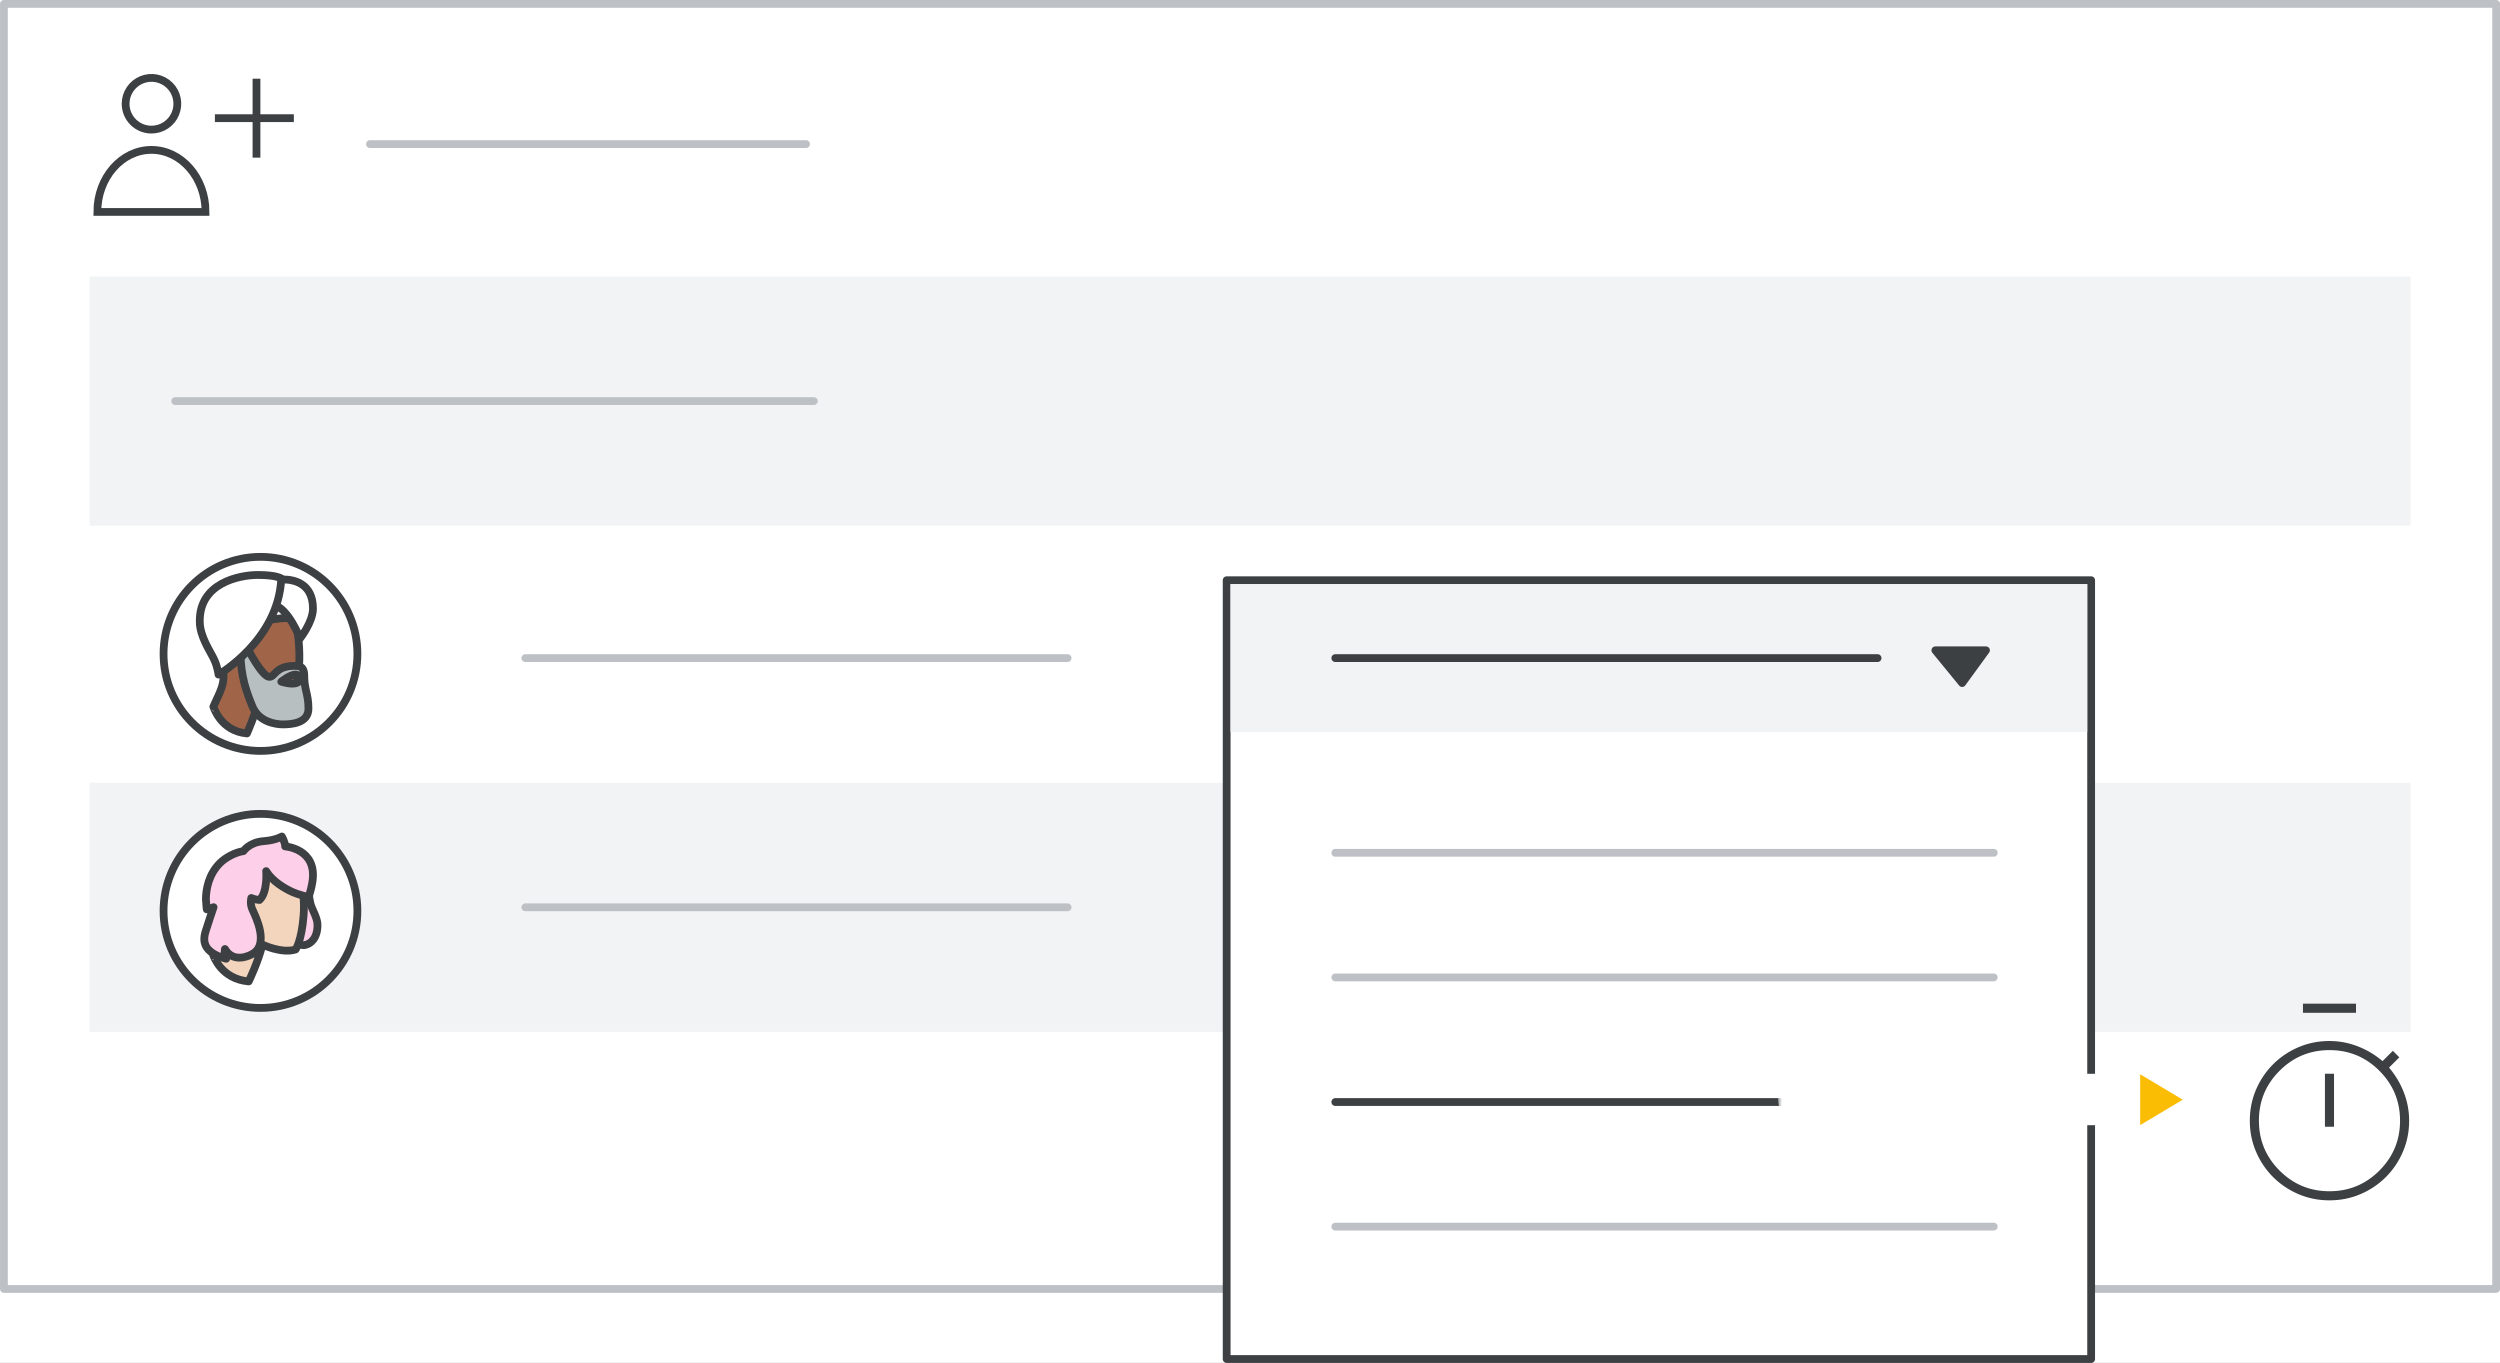
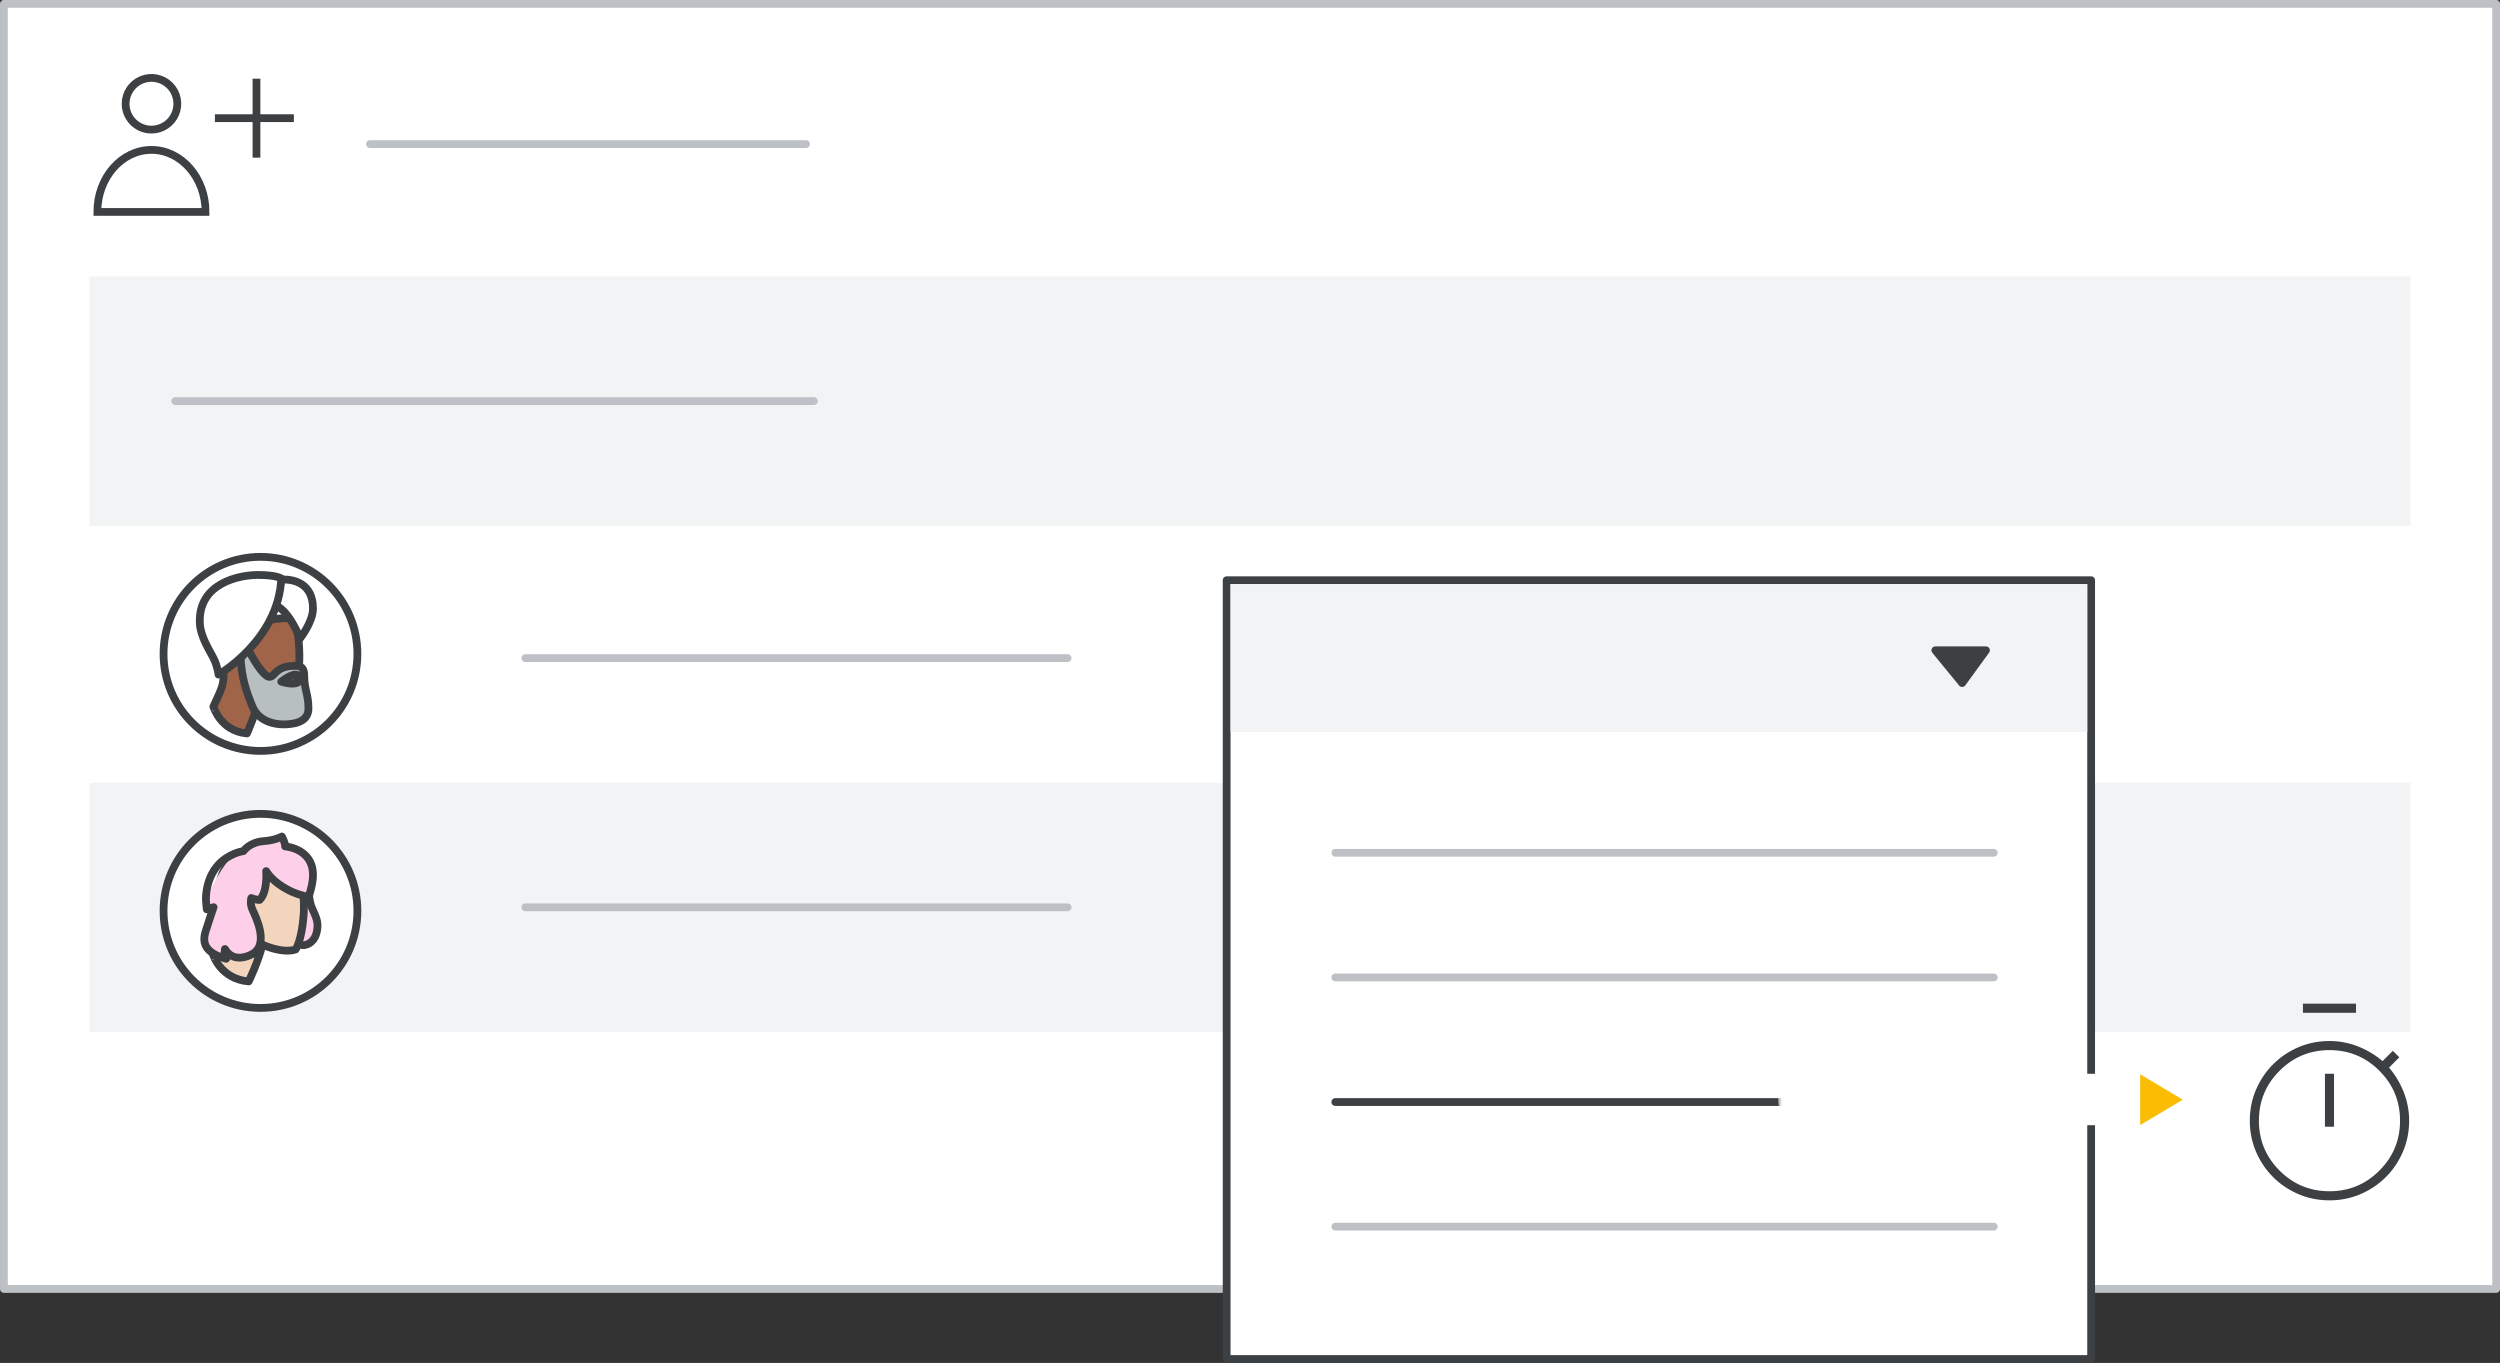
<svg xmlns="http://www.w3.org/2000/svg" width="321" height="175" viewBox="0 0 321 175" fill="none">
  <rect x="0" y="0" width="321" height="175" fill="#333333" stroke="none" />
  <g id="share-set-expiration" clip-path="url(#clip0_2_80203)">
-     <rect width="321" height="175" fill="white" />
    <rect id="background" x="0.503" y="0.5" width="320.791" height="165" fill="white" />
    <rect id="gray" x="11.503" y="35.5" width="298" height="32" fill="#F1F3F4" />
    <rect id="gray copy 2" x="11.503" y="100.5" width="298" height="32" fill="#F1F3F4" />
    <path id="Path" d="M19.449 16.643C20.794 16.643 22.005 15.833 22.519 14.591C23.032 13.349 22.747 11.919 21.795 10.97C20.844 10.021 19.414 9.739 18.173 10.255C16.932 10.772 16.125 11.986 16.128 13.33C16.128 14.21 16.478 15.054 17.101 15.675C17.724 16.297 18.569 16.645 19.449 16.643Z" fill="white" stroke="#3C4043" stroke-linecap="round" stroke-linejoin="round" />
    <path id="Path_2" d="M19.449 19.247C15.612 19.247 12.5 22.819 12.5 27.212H26.391C26.391 22.819 23.279 19.247 19.449 19.247Z" fill="white" stroke="#3C4043" />
    <g id="Group 38">
      <path id="Line 9" d="M32.932 10.605V19.742" stroke="#3C4043" stroke-linecap="square" />
      <path id="Line 10" d="M28.094 15.173H37.231" stroke="#3C4043" stroke-linecap="square" />
    </g>
    <path id="line" d="M47.5 18.5H103.5" stroke="#BDC1C6" stroke-linecap="round" />
    <path id="line copy" d="M22.5 51.5H104.5" stroke="#BDC1C6" stroke-linecap="round" />
    <rect id="border" x="0.503" y="0.5" width="320" height="165" stroke="#BDC1C6" stroke-linejoin="round" />
    <g id="popup">
      <rect id="popup1" x="157.503" y="74.5" width="111" height="100" fill="white" stroke="#3C4043" stroke-linejoin="round" />
      <rect id="popup2 copy 2" x="158" y="75" width="110" height="19" fill="#F1F3F4" />
      <path id="Line" d="M171.452 109.5H256" stroke="#BDC1C6" stroke-linecap="round" />
-       <path id="Line Copy 6" d="M171.452 84.5H241.08" stroke="#3C4043" stroke-linecap="round" />
      <path id="Line Copy" d="M171.452 125.5H256" stroke="#BDC1C6" stroke-linecap="round" />
      <path id="Line Copy 2" d="M171.452 141.5H256" stroke="#3C4043" stroke-linecap="round" />
      <path id="Line Copy 4" d="M171.452 157.5H256" stroke="#BDC1C6" stroke-linecap="round" />
      <g id="Icons/arrow-expand-sm-filled-dark">
        <path id="Path 4" fill-rule="evenodd" clip-rule="evenodd" d="M248.5 83.5H255L251.941 87.706L248.5 83.5Z" fill="#3C4043" stroke="#3C4043" stroke-linecap="round" stroke-linejoin="round" />
      </g>
    </g>
    <g id="Line Copy 9">
      <path fill-rule="evenodd" clip-rule="evenodd" d="M67.452 116.5H137.08H67.452Z" fill="#BDC1C6" />
      <path d="M67.452 116.5H137.08" stroke="#BDC1C6" stroke-linecap="round" />
    </g>
    <g id="Line Copy 8">
      <path fill-rule="evenodd" clip-rule="evenodd" d="M67.452 84.5H137.08H67.452Z" fill="#BDC1C6" />
      <path d="M67.452 84.5H137.08" stroke="#BDC1C6" stroke-linecap="round" />
    </g>
    <g id="Arrow">
      <g id="Union">
        <mask id="path-23-outside-1_2_80203" maskUnits="userSpaceOnUse" x="228.312" y="132.171" width="57" height="18" fill="black">
          <rect fill="white" x="228.312" y="132.171" width="57" height="18" />
          <path fill-rule="evenodd" clip-rule="evenodd" d="M282.733 142.058C283.383 141.67 283.383 140.729 282.733 140.341L274.313 135.314C273.647 134.916 272.801 135.396 272.801 136.172V139.872H231.614C230.895 139.872 230.312 140.455 230.312 141.174C230.312 141.894 230.895 142.477 231.614 142.477H272.801V146.226C272.801 147.002 273.647 147.483 274.313 147.085L282.733 142.058Z" />
        </mask>
        <path fill-rule="evenodd" clip-rule="evenodd" d="M282.733 142.058C283.383 141.67 283.383 140.729 282.733 140.341L274.313 135.314C273.647 134.916 272.801 135.396 272.801 136.172V139.872H231.614C230.895 139.872 230.312 140.455 230.312 141.174C230.312 141.894 230.895 142.477 231.614 142.477H272.801V146.226C272.801 147.002 273.647 147.483 274.313 147.085L282.733 142.058Z" fill="#FBBC04" />
        <path d="M282.733 140.341L281.708 142.058V142.058L282.733 140.341ZM282.733 142.058L283.758 143.775V143.775L282.733 142.058ZM274.313 135.314L273.288 137.031L273.288 137.031L274.313 135.314ZM272.801 139.872V141.872H274.801V139.872H272.801ZM272.801 142.477H274.801V140.477H272.801V142.477ZM274.313 147.085L273.288 145.367L273.288 145.367L274.313 147.085ZM281.708 142.058C281.058 141.67 281.058 140.729 281.708 140.341L283.758 143.775C285.708 142.611 285.708 139.787 283.758 138.623L281.708 142.058ZM273.288 137.031L281.708 142.058L283.758 138.623L275.339 133.597L273.288 137.031ZM274.801 136.172C274.801 136.949 273.955 137.429 273.288 137.031L275.339 133.597C273.339 132.403 270.801 133.843 270.801 136.172H274.801ZM274.801 139.872V136.172H270.801V139.872H274.801ZM231.614 141.872H272.801V137.872H231.614V141.872ZM232.312 141.174C232.312 141.56 231.999 141.872 231.614 141.872V137.872C229.79 137.872 228.312 139.351 228.312 141.174H232.312ZM231.614 140.477C231.999 140.477 232.312 140.789 232.312 141.174H228.312C228.312 142.998 229.79 144.477 231.614 144.477V140.477ZM272.801 140.477H231.614V144.477H272.801V140.477ZM274.801 146.226V142.477H270.801V146.226H274.801ZM273.288 145.367C273.955 144.969 274.801 145.45 274.801 146.226H270.801C270.801 148.555 273.339 149.996 275.339 148.802L273.288 145.367ZM281.708 140.341L273.288 145.367L275.339 148.802L283.758 143.775L281.708 140.341Z" fill="white" mask="url(#path-23-outside-1_2_80203)" />
      </g>
    </g>
    <g id="Group 22 Copy">
      <ellipse id="Oval" cx="33.445" cy="83.959" rx="12.445" ry="12.459" fill="white" stroke="#3C4043" />
    </g>
    <g id="Group 25">
      <path id="Fill 1" fill-rule="evenodd" clip-rule="evenodd" d="M31.706 94.174C31.706 94.174 32.833 91.686 33.386 89.292C33.386 89.292 35.751 90.525 37.431 89.932C37.431 89.932 38.16 88.842 38.404 85.405C38.536 83.675 38.315 81.045 37.873 79.433C37.387 77.608 35.729 76.375 33.01 76.826C29.319 77.418 27.616 79.599 28.302 83.367C29.098 87.846 28.677 87.846 27.395 90.738C27.418 90.738 28.302 93.866 31.706 94.174Z" fill="#A06549" />
      <path id="Stroke 3" fill-rule="evenodd" clip-rule="evenodd" d="M31.706 94.174C31.706 94.174 32.833 91.686 33.386 89.292C33.386 89.292 35.751 90.525 37.431 89.932C37.431 89.932 38.16 88.842 38.404 85.405C38.536 83.675 38.315 81.045 37.873 79.433C37.387 77.608 35.729 76.375 33.01 76.826C29.319 77.418 27.616 79.599 28.302 83.367C29.098 87.846 28.677 87.846 27.395 90.738C27.418 90.738 28.302 93.866 31.706 94.174Z" stroke="#3D4043" stroke-linecap="round" stroke-linejoin="round" />
      <path id="Fill 5" fill-rule="evenodd" clip-rule="evenodd" d="M33.426 90.105C33.426 90.105 31.717 89.5 31.465 87.198C31.465 87.198 32.306 88.57 33.791 89.082C33.791 89.082 33.707 89.337 33.651 89.547C33.539 89.779 33.426 90.105 33.426 90.105Z" fill="#3C4043" />
      <path id="Stroke 7" fill-rule="evenodd" clip-rule="evenodd" d="M33.426 90.105C33.426 90.105 31.717 89.5 31.465 87.198C31.465 87.198 32.306 88.57 33.791 89.082C33.791 89.082 33.707 89.337 33.651 89.547C33.539 89.779 33.426 90.105 33.426 90.105Z" stroke="#3C4043" stroke-linecap="round" stroke-linejoin="round" />
      <path id="Fill 9" fill-rule="evenodd" clip-rule="evenodd" d="M38.401 87.462C38.401 87.462 38.265 87.779 37.558 87.779C36.851 87.779 36.116 87.525 36.116 87.525C36.116 87.525 37.231 86.616 37.938 86.616C38.646 86.616 38.401 87.462 38.401 87.462ZM39.064 86.765C39.064 85.501 38.401 85.501 37.812 85.501C35.356 85.501 35.331 86.908 34.594 86.908C33.661 86.908 31.843 83.355 31.843 83.355C31.843 83.355 30.836 81.162 30.886 83.999C30.935 86.836 31.598 88.72 32.408 90.699C33.219 92.678 35.331 93.012 36.338 93.012C37.345 93.012 39.605 92.892 39.605 90.985C39.605 89.101 39.064 88.577 39.064 86.765Z" fill="#B8BFC1" />
      <path id="Stroke 11" d="M38.401 87.462L38.86 87.659C38.868 87.64 38.876 87.621 38.881 87.601L38.401 87.462ZM36.116 87.525L35.8 87.138C35.66 87.252 35.592 87.434 35.624 87.613C35.656 87.791 35.782 87.939 35.953 87.998L36.116 87.525ZM31.843 83.355L31.389 83.564C31.392 83.57 31.395 83.577 31.398 83.583L31.843 83.355ZM38.401 87.462C37.941 87.265 37.942 87.264 37.942 87.264C37.942 87.264 37.942 87.263 37.942 87.263C37.942 87.263 37.943 87.262 37.943 87.262C37.943 87.26 37.944 87.259 37.944 87.258C37.945 87.256 37.946 87.254 37.947 87.252C37.949 87.248 37.951 87.244 37.953 87.241C37.956 87.234 37.959 87.228 37.963 87.222C37.969 87.211 37.974 87.204 37.978 87.199C37.986 87.189 37.987 87.192 37.973 87.201C37.947 87.218 37.836 87.279 37.558 87.279V88.279C37.987 88.279 38.297 88.182 38.516 88.04C38.624 87.97 38.703 87.894 38.759 87.824C38.787 87.789 38.808 87.757 38.825 87.729C38.833 87.715 38.84 87.702 38.846 87.69C38.849 87.684 38.852 87.679 38.854 87.674C38.855 87.671 38.856 87.668 38.857 87.666C38.858 87.665 38.858 87.664 38.859 87.662C38.859 87.662 38.859 87.661 38.86 87.661C38.86 87.66 38.86 87.66 38.86 87.66C38.86 87.659 38.86 87.659 38.401 87.462ZM37.558 87.279C37.258 87.279 36.939 87.224 36.685 87.165C36.561 87.136 36.457 87.107 36.385 87.086C36.349 87.075 36.321 87.066 36.303 87.061C36.294 87.058 36.287 87.055 36.283 87.054C36.281 87.053 36.28 87.053 36.279 87.053C36.279 87.053 36.279 87.053 36.279 87.053C36.279 87.053 36.279 87.053 36.279 87.053C36.279 87.053 36.279 87.053 36.279 87.053C36.279 87.053 36.279 87.053 36.279 87.053C36.279 87.053 36.28 87.053 36.116 87.525C35.953 87.998 35.953 87.998 35.953 87.998C35.953 87.998 35.953 87.998 35.953 87.998C35.953 87.998 35.954 87.998 35.954 87.998C35.954 87.998 35.954 87.998 35.955 87.999C35.955 87.999 35.956 87.999 35.957 87.999C35.959 88 35.962 88.001 35.966 88.002C35.973 88.005 35.983 88.008 35.995 88.012C36.02 88.02 36.056 88.031 36.099 88.044C36.187 88.07 36.311 88.105 36.458 88.139C36.749 88.207 37.151 88.279 37.558 88.279V87.279ZM36.116 87.525C36.432 87.913 36.432 87.913 36.432 87.913C36.432 87.913 36.432 87.913 36.432 87.913C36.432 87.913 36.432 87.913 36.432 87.913C36.432 87.913 36.432 87.913 36.432 87.913C36.432 87.913 36.433 87.912 36.434 87.912C36.435 87.911 36.438 87.909 36.441 87.906C36.448 87.9 36.459 87.892 36.473 87.881C36.502 87.858 36.544 87.825 36.598 87.786C36.706 87.706 36.856 87.601 37.025 87.496C37.196 87.391 37.377 87.291 37.548 87.22C37.727 87.145 37.858 87.116 37.938 87.116V86.116C37.666 86.116 37.392 86.201 37.163 86.297C36.926 86.396 36.696 86.524 36.499 86.646C36.301 86.768 36.128 86.89 36.005 86.981C35.943 87.026 35.893 87.065 35.858 87.092C35.841 87.106 35.827 87.117 35.817 87.124C35.812 87.128 35.808 87.131 35.806 87.134C35.804 87.135 35.803 87.136 35.802 87.136C35.802 87.137 35.801 87.137 35.801 87.137C35.801 87.137 35.801 87.138 35.801 87.138C35.801 87.138 35.8 87.138 35.8 87.138C35.8 87.138 35.8 87.138 36.116 87.525ZM37.938 87.116C38.009 87.116 37.986 87.133 37.949 87.096C37.924 87.07 37.933 87.058 37.939 87.103C37.944 87.146 37.942 87.201 37.934 87.256C37.93 87.281 37.926 87.301 37.923 87.314C37.921 87.32 37.92 87.324 37.92 87.326C37.919 87.327 37.919 87.327 37.92 87.326C37.92 87.326 37.92 87.326 37.92 87.325C37.92 87.325 37.92 87.325 37.92 87.324C37.92 87.324 37.92 87.324 37.92 87.324C37.92 87.323 37.92 87.323 37.92 87.323C37.921 87.323 37.921 87.323 38.401 87.462C38.881 87.601 38.881 87.601 38.881 87.601C38.881 87.6 38.881 87.6 38.881 87.6C38.882 87.6 38.882 87.6 38.882 87.599C38.882 87.599 38.882 87.598 38.882 87.597C38.883 87.596 38.883 87.594 38.884 87.593C38.885 87.589 38.886 87.584 38.887 87.579C38.89 87.568 38.894 87.554 38.897 87.538C38.905 87.504 38.914 87.458 38.923 87.404C38.938 87.3 38.953 87.144 38.931 86.975C38.909 86.809 38.847 86.586 38.669 86.401C38.479 86.205 38.221 86.116 37.938 86.116V87.116ZM39.564 86.765C39.564 86.058 39.377 85.534 38.934 85.242C38.546 84.986 38.068 85.001 37.812 85.001V86.001C38.145 86.001 38.293 86.017 38.384 86.077C38.42 86.1 38.564 86.208 38.564 86.765H39.564ZM37.812 85.001C36.467 85.001 35.73 85.394 35.23 85.827C35.113 85.929 35.014 86.028 34.931 86.113C34.843 86.203 34.784 86.265 34.725 86.319C34.669 86.37 34.636 86.392 34.617 86.401C34.605 86.408 34.601 86.408 34.594 86.408V87.408C34.965 87.408 35.222 87.22 35.4 87.057C35.485 86.979 35.573 86.887 35.646 86.812C35.724 86.732 35.801 86.656 35.886 86.582C36.197 86.312 36.7 86.001 37.812 86.001V85.001ZM34.594 86.408C34.628 86.408 34.6 86.419 34.494 86.345C34.398 86.278 34.279 86.169 34.141 86.017C33.867 85.714 33.569 85.297 33.289 84.861C33.011 84.429 32.761 83.995 32.579 83.668C32.488 83.504 32.415 83.368 32.365 83.274C32.34 83.226 32.321 83.189 32.307 83.165C32.301 83.152 32.296 83.143 32.293 83.136C32.291 83.133 32.29 83.131 32.289 83.129C32.289 83.129 32.289 83.128 32.289 83.128C32.288 83.128 32.288 83.128 32.288 83.128C32.288 83.128 32.288 83.128 32.288 83.128C32.288 83.128 32.288 83.128 31.843 83.355C31.398 83.583 31.398 83.583 31.398 83.583C31.398 83.583 31.398 83.583 31.398 83.584C31.398 83.584 31.399 83.584 31.399 83.584C31.399 83.585 31.399 83.585 31.4 83.586C31.401 83.588 31.402 83.591 31.404 83.595C31.408 83.602 31.413 83.612 31.42 83.626C31.435 83.653 31.455 83.692 31.482 83.742C31.534 83.842 31.61 83.984 31.705 84.153C31.893 84.492 32.155 84.946 32.448 85.402C32.739 85.855 33.071 86.325 33.4 86.689C33.564 86.87 33.74 87.038 33.922 87.165C34.094 87.286 34.327 87.408 34.594 87.408V86.408ZM31.843 83.355C32.298 83.147 32.298 83.147 32.298 83.147C32.298 83.147 32.298 83.146 32.297 83.146C32.297 83.146 32.297 83.146 32.297 83.145C32.297 83.145 32.297 83.144 32.296 83.144C32.295 83.142 32.294 83.14 32.293 83.137C32.291 83.132 32.287 83.124 32.283 83.115C32.274 83.097 32.262 83.072 32.247 83.042C32.216 82.981 32.172 82.897 32.119 82.806C32.026 82.645 31.861 82.383 31.656 82.221C31.557 82.143 31.349 82.009 31.08 82.056C30.787 82.108 30.633 82.333 30.559 82.495C30.483 82.663 30.441 82.871 30.415 83.103C30.39 83.343 30.379 83.641 30.386 84.008L31.385 83.99C31.38 83.648 31.39 83.394 31.41 83.21C31.43 83.02 31.458 82.933 31.47 82.908C31.484 82.877 31.434 83.009 31.254 83.041C31.098 83.069 31.012 82.987 31.036 83.006C31.047 83.015 31.078 83.045 31.125 83.108C31.169 83.167 31.213 83.237 31.254 83.308C31.295 83.378 31.329 83.444 31.354 83.492C31.366 83.516 31.375 83.535 31.381 83.547C31.384 83.554 31.386 83.558 31.388 83.561C31.388 83.563 31.389 83.564 31.389 83.564C31.389 83.564 31.389 83.564 31.389 83.564C31.389 83.564 31.389 83.564 31.389 83.564C31.389 83.564 31.389 83.564 31.389 83.564C31.389 83.564 31.389 83.564 31.843 83.355ZM30.386 84.008C30.436 86.935 31.125 88.885 31.946 90.888L32.871 90.509C32.071 88.555 31.433 86.738 31.385 83.99L30.386 84.008ZM31.946 90.888C32.88 93.169 35.289 93.512 36.338 93.512V92.512C35.373 92.512 33.558 92.186 32.871 90.509L31.946 90.888ZM36.338 93.512C36.847 93.512 37.746 93.484 38.53 93.18C38.928 93.025 39.325 92.789 39.623 92.422C39.929 92.047 40.105 91.569 40.105 90.985H39.105C39.105 91.355 38.998 91.606 38.848 91.791C38.692 91.983 38.461 92.134 38.168 92.248C37.571 92.479 36.836 92.512 36.338 92.512V93.512ZM40.105 90.985C40.105 89.986 39.959 89.34 39.822 88.737C39.688 88.151 39.564 87.612 39.564 86.765H38.564C38.564 87.73 38.71 88.359 38.847 88.959C38.98 89.542 39.105 90.1 39.105 90.985H40.105Z" fill="#3D4043" />
      <path id="Fill 13" fill-rule="evenodd" clip-rule="evenodd" d="M34.953 79.639C34.953 79.639 37.203 79.228 37.742 79.411C38.281 79.594 36.805 76.733 36.805 76.733L35.445 76.755L34.953 79.639Z" fill="white" />
      <path id="Stroke 15" fill-rule="evenodd" clip-rule="evenodd" d="M34.372 79.639C34.372 79.639 36.622 79.228 37.161 79.411C37.7 79.594 36.223 76.733 36.223 76.733L34.864 76.755L34.372 79.639Z" stroke="#3D4043" stroke-linecap="round" stroke-linejoin="round" />
      <path id="Fill 17" fill-rule="evenodd" clip-rule="evenodd" d="M35.324 74.632C35.324 74.632 35.127 74.407 36.392 74.407C37.657 74.407 40.186 74.844 40.186 78.149C40.186 79.87 38.528 81.965 38.528 81.965C38.528 81.965 37.01 78.074 35.155 77.675C33.3 77.251 35.324 74.632 35.324 74.632Z" fill="white" />
      <path id="Stroke 19" fill-rule="evenodd" clip-rule="evenodd" d="M35.324 74.632C35.324 74.632 35.127 74.407 36.392 74.407C37.657 74.407 40.186 74.844 40.186 78.149C40.186 79.87 38.528 81.965 38.528 81.965C38.528 81.965 37.01 78.074 35.155 77.675C33.3 77.251 35.324 74.632 35.324 74.632Z" stroke="#3D4043" stroke-linecap="round" stroke-linejoin="round" />
      <path id="Fill 21" fill-rule="evenodd" clip-rule="evenodd" d="M28.058 86.616C28.058 86.616 35.755 82.202 36.116 74.278C36.116 74.278 35.515 73.826 33.109 73.826C30.704 73.826 25.556 74.867 25.652 79.825C25.652 81.704 27 83.628 27.457 84.601C27.938 85.575 28.058 86.616 28.058 86.616Z" fill="white" />
      <path id="Stroke 23" fill-rule="evenodd" clip-rule="evenodd" d="M28.058 86.616C28.058 86.616 35.755 82.202 36.116 74.278C36.116 74.278 35.515 73.826 33.109 73.826C30.704 73.826 25.556 74.867 25.652 79.825C25.652 81.704 27 83.628 27.457 84.601C27.938 85.575 28.058 86.616 28.058 86.616Z" stroke="#3D4043" stroke-linecap="round" stroke-linejoin="round" />
    </g>
    <g id="Group 22 Copy 3">
      <ellipse id="Oval_2" cx="33.445" cy="116.959" rx="12.445" ry="12.459" fill="white" stroke="#3C4043" />
    </g>
    <g id="Group 19">
      <path id="Fill 1_2" fill-rule="evenodd" clip-rule="evenodd" d="M39.931 116.271C40.14 116.884 40.767 117.905 40.767 118.767C40.767 120.469 39.889 121.241 39.073 121.354C38.739 121.4 38.111 121.196 38.028 120.469C37.944 119.743 37.861 112.64 37.861 112.64H39.408C39.45 112.662 39.596 115.204 39.931 116.271Z" fill="#FDCFE8" />
      <path id="Stroke 3_2" fill-rule="evenodd" clip-rule="evenodd" d="M39.931 116.271C40.14 116.884 40.767 117.905 40.767 118.767C40.767 120.469 39.889 121.241 39.073 121.354C38.739 121.4 38.111 121.196 38.028 120.469C37.944 119.743 37.861 112.64 37.861 112.64H39.408C39.45 112.662 39.596 115.204 39.931 116.271Z" stroke="#3D4043" stroke-linecap="round" stroke-linejoin="round" />
      <path id="Fill 5_2" fill-rule="evenodd" clip-rule="evenodd" d="M31.933 126.012C31.933 126.012 33.119 123.606 33.701 121.292C33.701 121.292 36.191 122.483 37.959 121.911C37.959 121.911 38.727 120.857 38.983 117.535C39.123 115.862 38.89 113.319 38.424 111.761C37.913 109.997 36.167 108.806 33.305 109.241C29.419 109.814 27.628 111.922 28.349 115.565C29.187 119.895 28.745 119.895 27.395 122.69C27.419 122.69 28.372 125.714 31.933 126.012Z" fill="#F3D4BD" />
      <path id="Stroke 7_2" fill-rule="evenodd" clip-rule="evenodd" d="M31.933 126.012C31.933 126.012 33.119 123.606 33.701 121.292C33.701 121.292 36.191 122.483 37.959 121.911C37.959 121.911 38.727 120.857 38.983 117.535C39.123 115.862 38.89 113.319 38.424 111.761C37.913 109.997 36.167 108.806 33.305 109.241C29.419 109.814 27.628 111.922 28.349 115.565C29.187 119.895 28.745 119.895 27.395 122.69C27.419 122.69 28.372 125.714 31.933 126.012Z" stroke="#3D4043" stroke-linecap="round" stroke-linejoin="round" />
      <path id="Stroke 9" d="M30.884 115.377C30.884 115.377 30.632 114.898 30.279 114.973C29.926 115.049 29.69 115.578 29.724 116.158C29.741 116.738 30.11 117.544 30.531 117.872" stroke="#3C4043" stroke-linecap="round" stroke-linejoin="round" />
      <path id="Fill 11" fill-rule="evenodd" clip-rule="evenodd" d="M32.936 122.523C32.936 122.523 31.654 121.919 31.465 119.616C31.465 119.616 32.096 120.988 33.209 121.5C33.209 121.5 33.146 121.756 33.104 121.965C33.02 122.221 32.936 122.523 32.936 122.523Z" fill="#3C4043" />
      <path id="Stroke 13" fill-rule="evenodd" clip-rule="evenodd" d="M32.936 122.523C32.936 122.523 31.654 121.919 31.465 119.616C31.465 119.616 32.096 120.988 33.209 121.5C33.209 121.5 33.146 121.756 33.104 121.965C33.02 122.221 32.936 122.523 32.936 122.523Z" stroke="#3C4043" stroke-linecap="round" stroke-linejoin="round" />
-       <path id="Fill 15" fill-rule="evenodd" clip-rule="evenodd" d="M33.32 115.557C33.32 115.557 32.693 115.511 32.267 115.302C32.267 115.302 32.065 116.02 32.401 116.761C32.805 117.664 34.71 121.391 32.244 122.572C32.244 122.572 30.025 123.822 28.882 121.854C28.882 121.854 28.725 122.734 29.038 123.105C29.038 123.105 27.783 122.804 27.066 122.202C26.662 121.854 25.9 121.229 26.393 119.609C26.595 118.914 27.424 116.483 27.424 116.483C27.424 116.483 26.797 116.738 26.55 116.761C26.55 116.761 26.438 115.765 26.438 115.418C26.46 114.168 26.774 112.269 28.276 110.787C28.994 110.093 30.182 109.444 31.258 109.282C31.258 109.282 32.02 108.148 33.813 108.009C35.405 107.893 36.19 107.407 36.19 107.407C36.19 107.407 36.638 108.217 36.615 108.68C36.615 108.68 40.785 108.958 40.113 113.242C40.023 113.797 39.844 114.538 39.619 115.186C39.619 115.186 38.319 114.885 37.557 114.538C36.548 114.075 34.979 113.172 34.172 111.852C34.194 111.945 34.374 114.584 33.32 115.557Z" fill="#FDCFE8" />
+       <path id="Fill 15" fill-rule="evenodd" clip-rule="evenodd" d="M33.32 115.557C33.32 115.557 32.693 115.511 32.267 115.302C32.267 115.302 32.065 116.02 32.401 116.761C32.805 117.664 34.71 121.391 32.244 122.572C32.244 122.572 30.025 123.822 28.882 121.854C28.882 121.854 28.725 122.734 29.038 123.105C29.038 123.105 27.783 122.804 27.066 122.202C26.662 121.854 25.9 121.229 26.393 119.609C26.595 118.914 27.424 116.483 27.424 116.483C27.424 116.483 26.797 116.738 26.55 116.761C26.55 116.761 26.438 115.765 26.438 115.418C28.994 110.093 30.182 109.444 31.258 109.282C31.258 109.282 32.02 108.148 33.813 108.009C35.405 107.893 36.19 107.407 36.19 107.407C36.19 107.407 36.638 108.217 36.615 108.68C36.615 108.68 40.785 108.958 40.113 113.242C40.023 113.797 39.844 114.538 39.619 115.186C39.619 115.186 38.319 114.885 37.557 114.538C36.548 114.075 34.979 113.172 34.172 111.852C34.194 111.945 34.374 114.584 33.32 115.557Z" fill="#FDCFE8" />
      <path id="Stroke 17" fill-rule="evenodd" clip-rule="evenodd" d="M33.32 115.557C33.32 115.557 32.693 115.511 32.267 115.302C32.267 115.302 32.065 116.02 32.401 116.761C32.805 117.664 34.71 121.391 32.244 122.572C32.244 122.572 30.025 123.822 28.882 121.854C28.882 121.854 28.725 122.734 29.038 123.105C29.038 123.105 27.783 122.804 27.066 122.202C26.662 121.854 25.9 121.229 26.393 119.609C26.595 118.914 27.424 116.483 27.424 116.483C27.424 116.483 26.797 116.738 26.55 116.761C26.55 116.761 26.438 115.765 26.438 115.418C26.46 114.168 26.774 112.269 28.276 110.787C28.994 110.093 30.182 109.444 31.258 109.282C31.258 109.282 32.02 108.148 33.813 108.009C35.405 107.893 36.19 107.407 36.19 107.407C36.19 107.407 36.638 108.217 36.615 108.68C36.615 108.68 40.785 108.958 40.113 113.242C40.023 113.797 39.844 114.538 39.619 115.186C39.619 115.186 38.319 114.885 37.557 114.538C36.548 114.075 34.979 113.172 34.172 111.852C34.194 111.945 34.374 114.584 33.32 115.557Z" stroke="#3D4043" stroke-linecap="round" stroke-linejoin="round" />
    </g>
    <g id="timer_BASELINE_P900_FILL0_opsz24">
      <g id="Shape">
        <path fill-rule="evenodd" clip-rule="evenodd" d="M295.824 129V129.919H302.386V129H295.824ZM298.646 144.551V137.99H299.564V144.551H298.646ZM299.105 154C297.705 154 296.393 153.738 295.168 153.213C293.943 152.688 292.871 151.966 291.953 151.047C291.034 150.129 290.312 149.057 289.787 147.832C289.262 146.607 289 145.295 289 143.895C289 142.495 289.262 141.183 289.787 139.958C290.312 138.733 291.034 137.661 291.953 136.743C292.871 135.824 293.943 135.102 295.168 134.577C296.393 134.052 297.705 133.79 299.105 133.79C300.352 133.79 301.56 134.02 302.731 134.479C303.901 134.938 304.967 135.584 305.929 136.415L307.241 135.102L307.898 135.759L306.585 137.071C307.416 138.033 308.062 139.099 308.521 140.269C308.98 141.44 309.21 142.648 309.21 143.895C309.21 145.295 308.948 146.607 308.423 147.832C307.898 149.057 307.176 150.129 306.257 151.047C305.339 151.966 304.267 152.688 303.042 153.213C301.817 153.738 300.505 154 299.105 154ZM305.601 150.391C303.808 152.185 301.642 153.081 299.105 153.081C296.568 153.081 294.402 152.185 292.609 150.391C290.815 148.598 289.919 146.432 289.919 143.895C289.919 141.358 290.815 139.192 292.609 137.399C294.402 135.605 296.568 134.709 299.105 134.709C301.642 134.709 303.808 135.605 305.601 137.399C307.395 139.192 308.291 141.358 308.291 143.895C308.291 146.432 307.395 148.598 305.601 150.391Z" fill="#3C4043" />
        <path d="M295.824 129.919H295.699V130.044H295.824V129.919ZM295.824 129V128.875H295.699V129H295.824ZM302.386 129.919V130.044H302.511V129.919H302.386ZM302.386 129H302.511V128.875H302.386V129ZM298.646 137.99V137.865H298.521V137.99H298.646ZM298.646 144.551H298.521V144.676H298.646V144.551ZM299.564 137.99H299.689V137.865H299.564V137.99ZM299.564 144.551V144.676H299.689V144.551H299.564ZM291.953 151.047L292.041 150.959H292.041L291.953 151.047ZM289.787 147.832L289.673 147.881L289.787 147.832ZM289.787 139.958L289.902 140.007L289.787 139.958ZM291.953 136.743L292.041 136.831L291.953 136.743ZM295.168 134.577L295.217 134.692L295.168 134.577ZM302.731 134.479L302.777 134.363L302.777 134.363L302.731 134.479ZM305.929 136.415L305.847 136.509L305.935 136.585L306.018 136.503L305.929 136.415ZM307.241 135.102L307.33 135.014L307.241 134.926L307.153 135.014L307.241 135.102ZM307.898 135.759L307.986 135.847L308.074 135.759L307.986 135.67L307.898 135.759ZM306.585 137.071L306.497 136.982L306.415 137.065L306.491 137.153L306.585 137.071ZM308.521 140.269L308.637 140.223L308.637 140.223L308.521 140.269ZM308.423 147.832L308.537 147.881L308.423 147.832ZM306.257 151.047L306.169 150.959L306.257 151.047ZM305.601 150.391L305.513 150.303L305.601 150.391ZM292.609 137.399L292.697 137.487L292.609 137.399ZM305.601 137.399L305.513 137.487L305.601 137.399ZM295.949 129.919V129H295.699V129.919H295.949ZM302.386 129.794H295.824V130.044H302.386V129.794ZM302.261 129V129.919H302.511V129H302.261ZM295.824 129.125H302.386V128.875H295.824V129.125ZM298.521 137.99V144.551H298.771V137.99H298.521ZM299.564 137.865H298.646V138.115H299.564V137.865ZM299.689 144.551V137.99H299.439V144.551H299.689ZM298.646 144.676H299.564V144.426H298.646V144.676ZM295.119 153.327C296.36 153.859 297.689 154.125 299.105 154.125V153.875C297.721 153.875 296.426 153.616 295.217 153.098L295.119 153.327ZM291.864 151.136C292.795 152.066 293.88 152.796 295.119 153.327L295.217 153.098C294.007 152.579 292.948 151.866 292.041 150.959L291.864 151.136ZM289.673 147.881C290.204 149.12 290.934 150.205 291.864 151.136L292.041 150.959C291.134 150.052 290.421 148.993 289.902 147.783L289.673 147.881ZM288.875 143.895C288.875 145.311 289.141 146.64 289.673 147.881L289.902 147.783C289.384 146.574 289.125 145.279 289.125 143.895H288.875ZM289.673 139.909C289.141 141.15 288.875 142.479 288.875 143.895H289.125C289.125 142.511 289.384 141.216 289.902 140.007L289.673 139.909ZM291.864 136.654C290.934 137.585 290.204 138.67 289.673 139.909L289.902 140.007C290.421 138.797 291.134 137.738 292.041 136.831L291.864 136.654ZM295.119 134.463C293.88 134.994 292.795 135.724 291.864 136.654L292.041 136.831C292.948 135.924 294.007 135.211 295.217 134.692L295.119 134.463ZM299.105 133.665C297.689 133.665 296.36 133.931 295.119 134.463L295.217 134.692C296.426 134.174 297.721 133.915 299.105 133.915V133.665ZM302.777 134.363C301.592 133.898 300.367 133.665 299.105 133.665V133.915C300.336 133.915 301.529 134.142 302.685 134.595L302.777 134.363ZM306.011 136.32C305.038 135.48 303.96 134.827 302.777 134.363L302.685 134.595C303.842 135.049 304.896 135.687 305.847 136.509L306.011 136.32ZM307.153 135.014L305.841 136.326L306.018 136.503L307.33 135.191L307.153 135.014ZM307.986 135.67L307.33 135.014L307.153 135.191L307.809 135.847L307.986 135.67ZM306.674 137.159L307.986 135.847L307.809 135.67L306.497 136.982L306.674 137.159ZM308.637 140.223C308.173 139.04 307.52 137.962 306.68 136.989L306.491 137.153C307.313 138.104 307.951 139.158 308.405 140.315L308.637 140.223ZM309.335 143.895C309.335 142.633 309.102 141.408 308.637 140.223L308.405 140.315C308.858 141.471 309.085 142.664 309.085 143.895H309.335ZM308.537 147.881C309.069 146.64 309.335 145.311 309.335 143.895H309.085C309.085 145.279 308.826 146.574 308.308 147.783L308.537 147.881ZM306.346 151.136C307.276 150.205 308.006 149.12 308.537 147.881L308.308 147.783C307.789 148.993 307.076 150.052 306.169 150.959L306.346 151.136ZM303.091 153.327C304.33 152.796 305.415 152.066 306.346 151.136L306.169 150.959C305.262 151.866 304.203 152.579 302.993 153.098L303.091 153.327ZM299.105 154.125C300.521 154.125 301.85 153.859 303.091 153.327L302.993 153.098C301.784 153.616 300.489 153.875 299.105 153.875V154.125ZM299.105 153.206C301.675 153.206 303.872 152.296 305.689 150.479L305.513 150.303C303.743 152.073 301.609 152.956 299.105 152.956V153.206ZM292.521 150.479C294.338 152.296 296.535 153.206 299.105 153.206V152.956C296.601 152.956 294.467 152.073 292.697 150.303L292.521 150.479ZM289.794 143.895C289.794 146.465 290.704 148.662 292.521 150.479L292.697 150.303C290.927 148.533 290.044 146.399 290.044 143.895H289.794ZM292.521 137.311C290.704 139.128 289.794 141.325 289.794 143.895H290.044C290.044 141.391 290.927 139.257 292.697 137.487L292.521 137.311ZM299.105 134.584C296.535 134.584 294.338 135.494 292.521 137.311L292.697 137.487C294.467 135.717 296.601 134.834 299.105 134.834V134.584ZM305.689 137.311C303.872 135.494 301.675 134.584 299.105 134.584V134.834C301.609 134.834 303.743 135.717 305.513 137.487L305.689 137.311ZM308.416 143.895C308.416 141.325 307.506 139.128 305.689 137.311L305.513 137.487C307.283 139.257 308.166 141.391 308.166 143.895H308.416ZM305.689 150.479C307.506 148.662 308.416 146.465 308.416 143.895H308.166C308.166 146.399 307.283 148.533 305.513 150.303L305.689 150.479Z" fill="#3C4043" />
      </g>
    </g>
  </g>
  <defs>
    <clipPath id="clip0_2_80203">
      <rect width="321" height="175" fill="white" />
    </clipPath>
  </defs>
</svg>